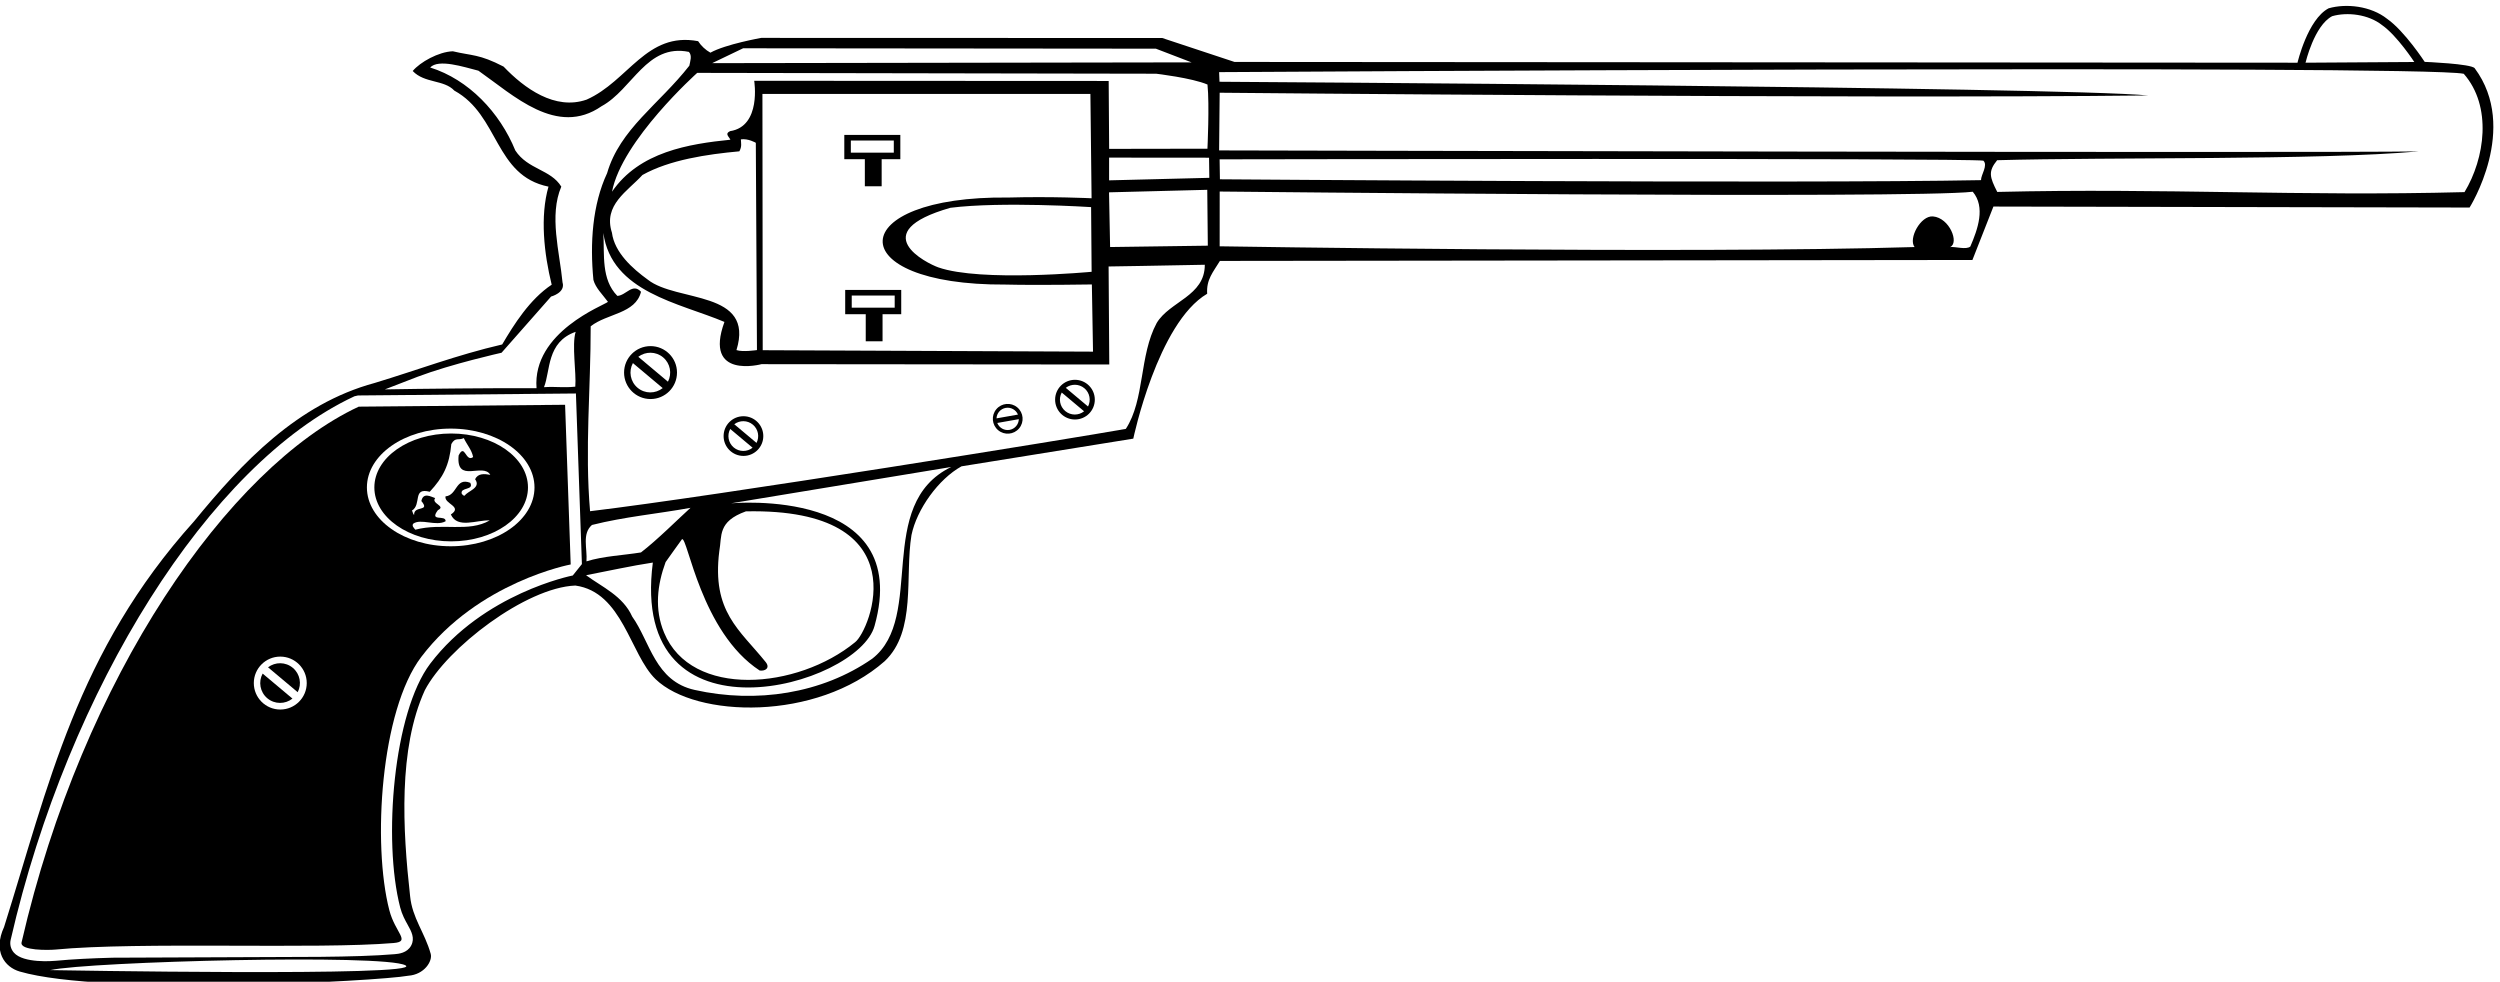
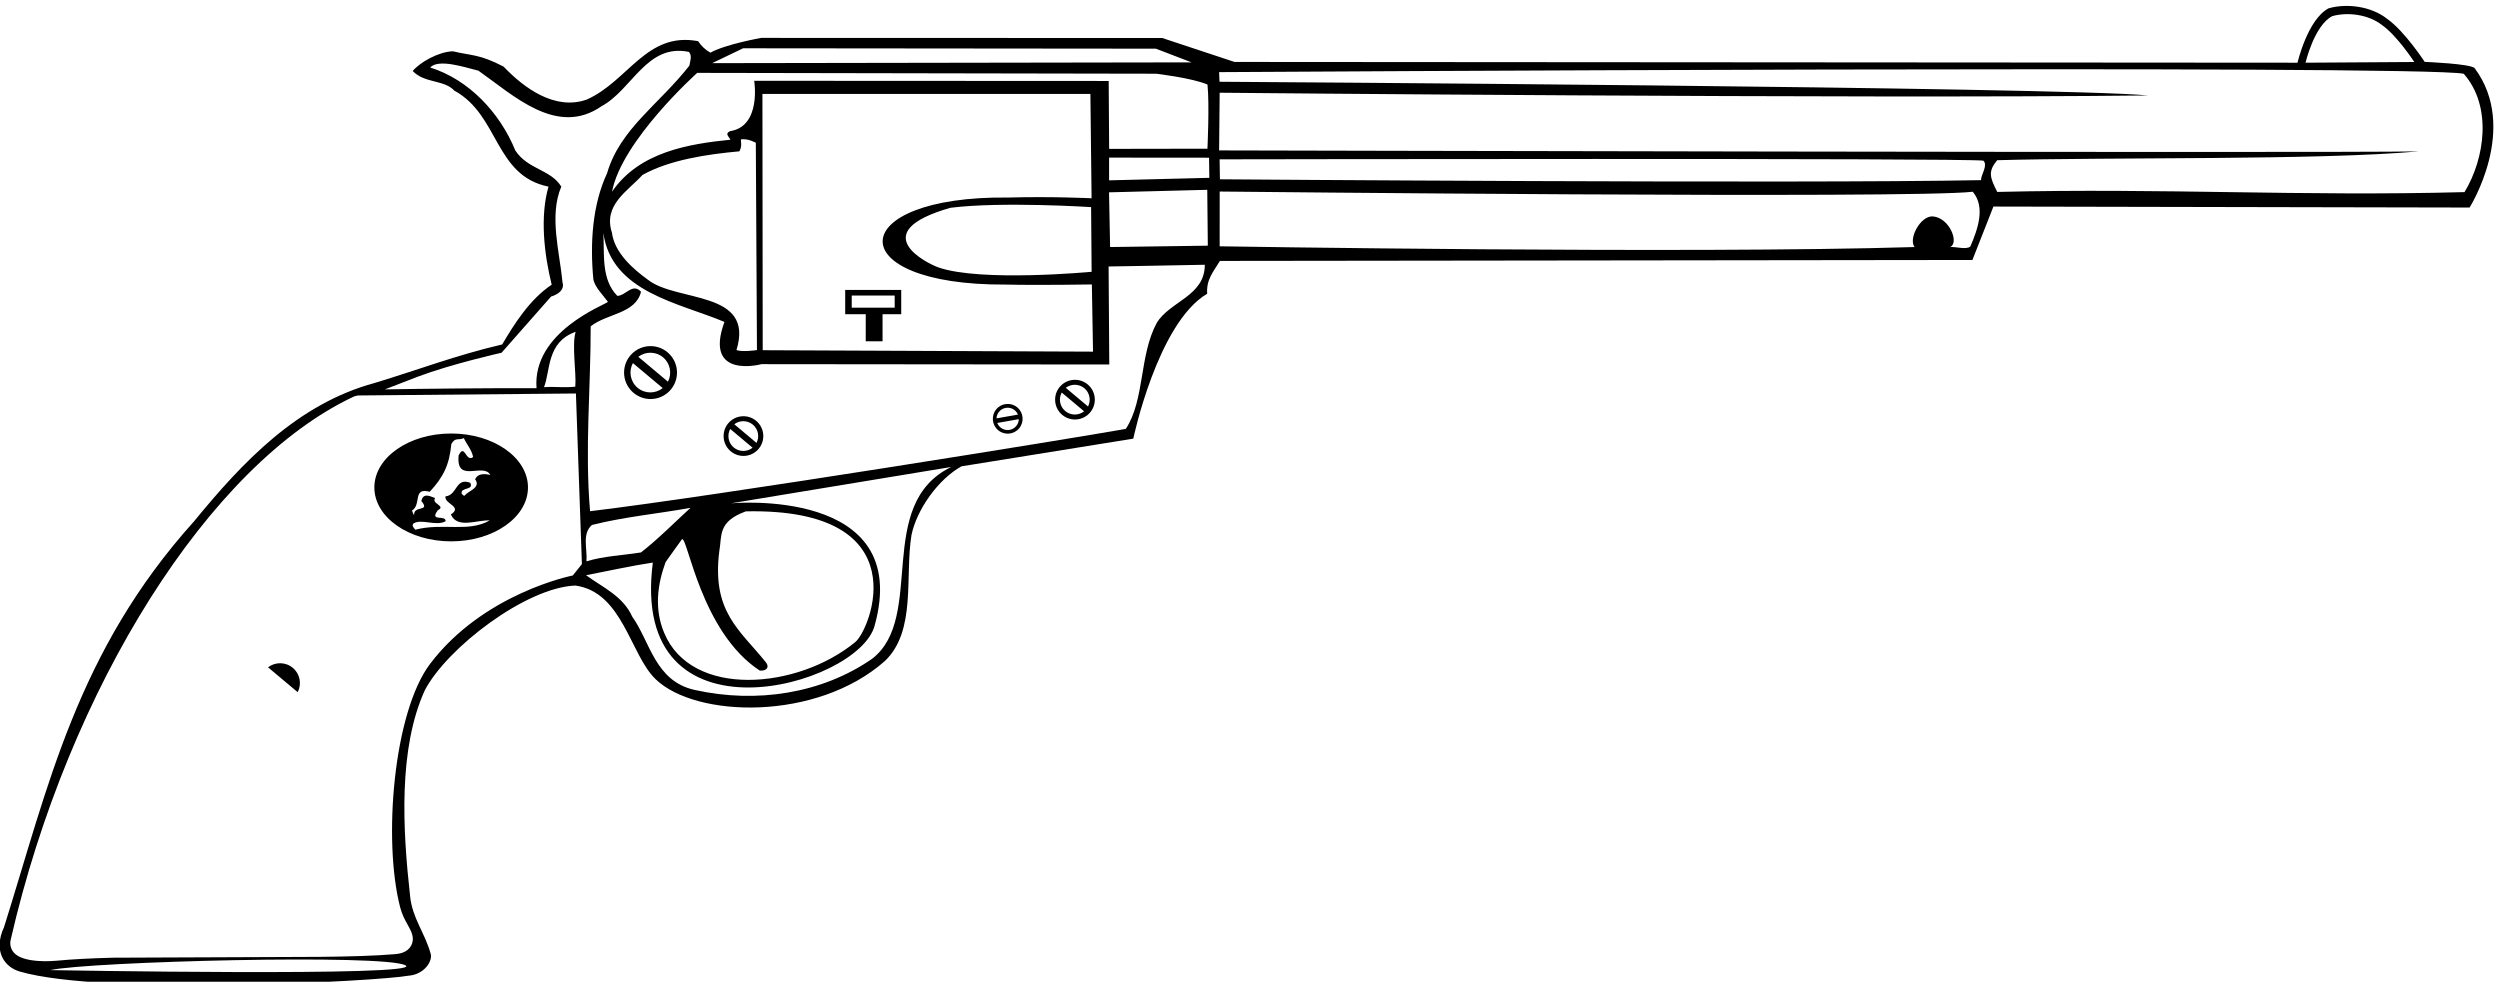
<svg xmlns="http://www.w3.org/2000/svg" version="1.1" id="svg1" width="718.069" height="281.974" viewBox="0 0 718.069 281.974">
  <defs id="defs1" />
  <g id="g1" transform="translate(-44.634,-376.054)">
    <path id="path1" d="m 5680,4965 c -7.24,9.74 -108.02,13.74 -108.02,13.74 0,0 -43.33,66.5 -81.25,93.05 -34.86,27.67 -88.43,33.58 -126.28,22.62 -45.34,-23.83 -67.17,-117.45 -67.17,-117.45 l -2295.64,1.65 -156.09,51.68 -866,0.25 c 0,0 -76.96,-13.62 -109.78,-31.94 -10.48,5.83 -20.04,14.78 -26.54,24.86 -111.83,21.04 -150.51,-86.23 -240.79,-126.23 -68.17,-23.84 -134.58,24.42 -179.33,71.32 -52.82,27.38 -68.07,23.12 -109.56,33.08 -30.84,-1 -70.84,-23.55 -86.68,-42.59 25.58,-26.95 67.49,-18.37 89.88,-42.34 97.45,-53.41 86.27,-183.43 203.34,-207.39 -18.47,-64.41 -9.68,-144.39 6.93,-211.76 -47.34,-31.39 -81.57,-86.03 -106.92,-129.05 -98.05,-22.76 -183.42,-55.39 -275.13,-83.09 C 977.277,4240.04 858.621,4113.46 754.723,3986.57 501.102,3705 439.797,3413.32 344.387,3110.4 c -24.242,-52.44 1.078,-86.62 33.89,-96.17 181.133,-52.72 774.373,-20.93 838.833,-9.07 35.18,2.45 52.98,31.89 48.67,47.28 -13.02,46.5 -39.88,77.07 -44.53,124.85 -16.02,143.54 -25.77,318.07 31.84,444.47 48.13,91.82 218.34,221.81 325.03,226.06 102.34,-14.15 118.14,-148.85 173.32,-202.2 87.3,-84.16 347.58,-90.87 494.74,38.82 68.88,65.03 43.27,183.43 57.86,272.4 11.55,55.95 58.5,121.12 108.03,148.46 l 371,59.79 c 0,0 52.43,249.81 159.56,312.91 -2.04,30.81 12.88,46.73 27.52,70.88 524.81,0.71 1625.11,2.05 1625.11,2.05 l 45.35,115.37 1028.32,-2.13 c 0,0 107.74,170.83 11.07,300.83 z m -307.93,112.39 c 32.37,9.36 78.17,4.31 107.98,-19.35 32.41,-22.69 69.47,-79.55 69.47,-79.55 l -234.87,-1.53 c 0,0 18.66,80.05 57.42,100.43 z m -3431.61,-69.28 891.38,-0.86 77.04,-29.58 -1035.34,-1.69 z m 891.97,-54.94 c 0,0 77.46,-9.04 110.86,-23.38 4.52,-44.11 -0.11,-138.56 -0.11,-138.56 l -212.25,-0.36 -1.03,146.63 -765.52,0.39 c 0,0 16.12,-98.34 -52.02,-108.72 -12.17,-5.54 -2.71,-11.41 0.6,-18.51 -89.23,-9.09 -196.73,-25.98 -255.64,-112.3 21.07,110.8 183.98,256.63 183.98,256.63 z m -318.97,-267.39 c -356.51,4.14 -365.73,-189.92 -6.33,-187.96 69.03,-1.75 186.46,0.25 186.46,0.25 l 2.5,-145.12 -713.34,3.11 -0.62,553.44 708.29,0.02 2.55,-225.33 c 0,0 -86.76,4.21 -179.51,1.59 z m 179.61,-160.37 c 0,0 -239.31,-22.63 -331.01,9.49 -24.4,8.54 -159.61,75.57 26,128.72 110.69,13.91 303.89,1.46 303.89,1.46 z m -958.53,-16.96 c -32.68,23.63 -71.89,58.37 -77.41,101.41 -19.47,60.08 34.11,89.61 65.89,124.61 58.62,32.79 139.52,44.7 209.29,51.1 5.83,10.48 3.54,17.61 3.27,25.83 15.88,2.32 32.28,-7.42 32.28,-7.42 l 2.46,-447.63 c 0,0 -30.73,-4.73 -44.26,-0.03 40,129.94 -129.19,102.72 -191.52,152.13 z M 1237.61,4298.8 c 73.48,27.72 181.13,51.79 181.13,51.79 l 106.97,121.34 c 0,0 31.63,8.24 24.72,30.65 -6.26,65.65 -29.41,144.13 -2.64,206.76 -22.84,37.32 -72.21,36.74 -99.29,78.04 -33.57,82.26 -100.71,153.13 -183.89,179.22 17.89,19.11 71.99,1.33 104.16,-6.88 75.83,-53.09 169.35,-143.68 265.95,-76.72 66.73,36.15 97.43,135.94 188.6,117.32 7.46,-7.99 2.73,-20.5 0.97,-29.82 -65.58,-83.76 -149.89,-136.62 -177.63,-232.2 -31.74,-67.93 -37.24,-151.46 -29.51,-230.45 4.68,-17.34 19.55,-31.26 31.39,-47.34 -7.99,-7.46 -163.6,-64.63 -154.24,-186.47 -75.21,0.59 -261.92,-1.27 -327.54,-2.6 z m 340.4,-21.49 c -26.92,-2.74 -40.74,0.63 -67.61,-1.09 14.17,35.32 5.29,97.45 68.39,119.55 -8.67,-28.4 1.77,-88.72 -0.78,-118.46 z M 443.926,3017.32 c 86.211,18.66 722.264,35.19 767.374,10.27 45.11,-24.91 -767.374,-10.27 -767.374,-10.27 z m 1128.614,852.23 c -1.97,-0.37 -192.25,-38.3 -307.87,-190.5 -79.35,-104.45 -102.36,-381.32 -64.85,-526.3 4.04,-15.64 10.59,-27.42 16.36,-37.81 7.81,-14.05 15.88,-28.58 7.35,-44.6 -8.7,-16.33 -27.67,-17.94 -35.77,-18.62 -42.17,-3.58 -97.93,-5.13 -161.15,-5.76 l -447.751,-1.84 c -46.16,-1.24 -87.73,-3.28 -121.714,-6.57 -7.204,-0.69 -70.883,-6.04 -91.5,17.44 -6.754,7.69 -9.325,17.77 -7.047,27.67 125.347,545.56 430.242,1028.09 741.442,1173.43 l 1.18,0.55 1.27,0.28 5.01,1.14 1.26,0.29 1.3,0.01 445.69,4.03 11.79,0.11 11.79,0.11 0.41,-11.79 0.42,-11.78 12.09,-344.85 c 0,0 -19.66,-24.63 -19.71,-24.64 z m 416.55,-186.89 c -56.03,69.66 -116.6,108.5 -100.11,239.24 6.12,33.14 -4.16,63.97 57.45,86.15 378.3,7.82 267.78,-258.4 235.84,-282.6 -124.21,-101.95 -353.68,-121.92 -412.5,20.59 -21.22,50.76 -14.71,103.45 3.25,152.41 10.8,15.78 23.62,32.67 35.42,49.52 12.17,5.55 40.98,-200.79 167.76,-283.68 12.4,-1.65 23.08,5.7 12.89,18.37 z m -269.24,236.68 c -39.92,-6.45 -81.04,-7.79 -117.71,-19.28 2.17,27.85 -10.18,59.35 11.83,78.59 70.43,17.74 140.44,23.87 212.86,37.03 -25.99,-23.48 -71.85,-69.46 -106.98,-96.34 z m 499.51,-229.45 c -108.66,-75.59 -250.54,-97.17 -383.23,-67.55 -86.03,18.8 -96.38,104.12 -135.2,158.42 -19.99,44.62 -64.86,63.74 -99.66,89.35 45,8.68 100.17,20.77 144.2,27.36 -52.51,-405.99 443.35,-267.97 478.87,-136.64 84.39,301.57 -309.93,264.6 -309.93,264.6 l 475.48,78.46 c -166.55,-80.69 -54.71,-324.04 -170.53,-414 z m 614.2,724.86 c -37.84,-70.19 -25.46,-165.49 -66.61,-228.58 -104.35,-18.85 -885.4,-145.25 -1157.04,-177.81 -11.57,133.41 1.57,266.59 1.34,399.33 35.11,27.9 96.89,26.84 108.7,74.56 -18.14,19.99 -32.65,-8.27 -51.16,-8.87 -35.13,35.89 -27.59,88.62 -30.17,135.87 17.57,-128.06 164.45,-151.04 261.49,-192.11 -45.79,-125.26 80.03,-91.2 80.03,-91.2 l 751.06,-0.73 -1.46,211.69 c 0,0 119.31,1.84 207.75,3.71 0.17,-67.92 -75.63,-78.63 -103.93,-125.86 z m -100.58,164.13 -2.31,118.14 212.14,5.44 1.2,-120.64 z m -2.17,144.03 0.02,49.09 215.83,-0.19 0.61,-43.45 z m 1859.9,-142.95 c -9.02,-7.49 -32.37,0.25 -43.65,-1.15 20.29,8.9 -1.18,63.22 -37.06,66.19 -26.59,2.2 -53.66,-48.08 -39.69,-66.14 -490.37,-15.02 -1500.72,1.6 -1500.72,1.6 l 0.05,118.27 c 0,0 1497.18,-15.99 1626.33,-0.44 27.84,-33.06 11,-80.74 -5.26,-118.33 z m 23.1,143.38 c -395.93,-7.8 -1643.67,1.86 -1643.67,1.86 l -0.67,43.08 c 0,0 1611.1,3.08 1649.37,-2.87 10.62,-9.94 -5.4,-30.76 -5.03,-42.07 z m 1044.15,-25.85 c -354.71,-9.54 -648.16,9.13 -1009.08,0.4 -16.49,32.4 -20.01,44.18 -0.23,68.5 240.58,6.84 692.88,-0.41 910.4,19.05 -208.77,-3.74 -2590.66,2.12 -2590.66,2.12 l 1.2,124.57 c 0,0 1373.52,-13.17 2005.13,-5.88 -193.04,18.38 -2005.49,29.58 -2005.49,29.58 l -0.81,20.78 c 0,0 2598.77,16.14 2687.92,-3.58 61.94,-70.53 45.56,-183.09 1.62,-255.54" style="fill:#000000;fill-opacity:1;fill-rule:nonzero;stroke:none" transform="matrix(0.133,0,0,-0.133,0,1056)" />
-     <path id="path2" d="m 2158.96,4768.58 h 44.36 v -58.48 h 36.31 v 58.48 h 40.33 v 52.44 h -121 z m 14.11,40.33 h 92.77 v -26.21 h -92.77 v 26.21" style="fill:#000000;fill-opacity:1;fill-rule:nonzero;stroke:none" transform="matrix(0.133,0,0,-0.133,0,1056)" />
    <path id="path3" d="m 2160.89,4433.81 h 44.36 v -58.48 h 36.3 v 58.48 h 40.34 v 52.44 h -121 z m 14.11,40.33 h 92.77 v -26.21 H 2175 v 26.21" style="fill:#000000;fill-opacity:1;fill-rule:nonzero;stroke:none" transform="matrix(0.133,0,0,-0.133,0,1056)" />
    <path id="path4" d="m 1740.5,4364.92 c -31.57,0 -57.16,-25.59 -57.16,-57.15 0,-31.56 25.59,-57.16 57.16,-57.16 31.56,0 57.15,25.6 57.15,57.16 0,31.56 -25.59,57.15 -57.15,57.15 z m -27.98,-89.99 c -15.9,13.35 -19.67,35.78 -10.1,53.33 l 64.37,-54.01 c -15.63,-12.48 -38.37,-12.66 -54.27,0.68 z m 65.59,13.13 -64.05,53.75 c 15.59,11.94 37.89,11.94 53.57,-1.2 15.66,-13.15 19.53,-35.12 10.48,-52.55" style="fill:#000000;fill-opacity:1;fill-rule:nonzero;stroke:none" transform="matrix(0.133,0,0,-0.133,0,1056)" />
    <path id="path5" d="m 1941.16,4213.5 c -23.68,0 -42.87,-19.19 -42.87,-42.87 0,-23.67 19.19,-42.86 42.87,-42.86 23.67,0 42.86,19.19 42.86,42.86 0,23.68 -19.19,42.87 -42.86,42.87 z m -20.99,-67.49 c -11.92,10.01 -14.75,26.83 -7.57,39.99 l 48.27,-40.51 c -11.71,-9.35 -28.77,-9.49 -40.7,0.52 z m 49.2,9.85 -48.04,40.31 c 11.7,8.95 28.42,8.95 40.17,-0.91 11.75,-9.86 14.65,-26.33 7.87,-39.4" style="fill:#000000;fill-opacity:1;fill-rule:nonzero;stroke:none" transform="matrix(0.133,0,0,-0.133,0,1056)" />
    <path id="path6" d="m 2487.25,4228.61 c -11.41,-13.6 -9.64,-33.88 3.96,-45.29 13.61,-11.42 33.88,-9.64 45.3,3.96 11.41,13.6 9.63,33.88 -3.96,45.29 -13.6,11.41 -33.88,9.64 -45.3,-3.96 z m 28.66,-44.59 c -11.5,-2.03 -22.52,4.45 -26.62,14.92 l 46.54,8.21 c -0.27,-11.24 -8.42,-21.11 -19.92,-23.13 z m -28.26,24.84 c 0.5,11.03 8.56,20.65 19.89,22.64 11.33,2 22.19,-4.27 26.43,-14.47 l -46.32,-8.17" style="fill:#000000;fill-opacity:1;fill-rule:nonzero;stroke:none" transform="matrix(0.133,0,0,-0.133,0,1056)" />
    <path id="path7" d="m 2657.08,4292.15 c -23.67,0 -42.86,-19.19 -42.86,-42.86 0,-23.68 19.19,-42.87 42.86,-42.87 23.67,0 42.87,19.19 42.87,42.87 0,23.67 -19.2,42.86 -42.87,42.86 z m -20.98,-67.49 c -11.93,10.01 -14.76,26.83 -7.58,39.99 l 48.28,-40.51 c -11.72,-9.35 -28.78,-9.49 -40.7,0.52 z m 49.19,9.84 -48.04,40.32 c 11.7,8.95 28.43,8.95 40.18,-0.91 11.75,-9.86 14.65,-26.33 7.86,-39.41" style="fill:#000000;fill-opacity:1;fill-rule:nonzero;stroke:none" transform="matrix(0.133,0,0,-0.133,0,1056)" />
-     <path id="path8" d="M 1110.28,4234.16 C 829.457,4103.01 514.344,3652.46 382.184,3077.24 c -4.211,-18.32 59.863,-16.83 72.632,-15.6 180.114,17.4 566.434,0.25 730.894,14.19 37.67,3.19 3.42,21.63 -9.32,70.85 -36.94,142.8 -18.84,431.37 69.01,547.01 123.42,162.47 322.67,199.65 322.67,199.65 l -12.1,344.85 z M 940.879,3580.07 c -31.563,0 -57.152,25.59 -57.152,57.15 0,31.56 25.589,57.15 57.152,57.15 31.562,0 57.152,-25.59 57.152,-57.15 0,-31.56 -25.59,-57.15 -57.152,-57.15 z m 368.051,352.59 c -99.95,0 -180.97,56.89 -180.97,127.05 0,70.18 81.02,127.06 180.97,127.06 99.93,0 180.96,-56.88 180.96,-127.06 0,-70.16 -81.03,-127.05 -180.96,-127.05" style="fill:#000000;fill-opacity:1;fill-rule:nonzero;stroke:none" transform="matrix(0.133,0,0,-0.133,0,1056)" />
-     <path id="path9" d="m 912.902,3604.39 c 15.903,-13.35 38.649,-13.17 54.27,-0.69 l -64.371,54.01 c -9.571,-17.55 -5.801,-39.98 10.101,-53.32" style="fill:#000000;fill-opacity:1;fill-rule:nonzero;stroke:none" transform="matrix(0.133,0,0,-0.133,0,1056)" />
    <path id="path10" d="m 968.008,3670.05 c -15.668,13.15 -37.969,13.15 -53.567,1.21 l 64.055,-53.74 c 9.047,17.43 5.18,39.39 -10.488,52.53" style="fill:#000000;fill-opacity:1;fill-rule:nonzero;stroke:none" transform="matrix(0.133,0,0,-0.133,0,1056)" />
    <path id="path11" d="m 1309.93,4176.19 c -91.61,0 -165.88,-52.15 -165.88,-116.48 0,-64.32 74.27,-116.46 165.88,-116.46 91.62,0 165.89,52.14 165.89,116.46 0,64.33 -74.27,116.48 -165.89,116.48 z m 29.36,-134.21 c -3.57,-0.48 -5.02,2.32 -6.57,4.25 -3.67,14.49 27.15,6.67 18.45,23.48 -32.08,12.36 -27.62,-26.86 -53.41,-29.28 -3.57,-16.33 38.06,-21.82 11.5,-39.13 14.12,-31.48 55.94,-11.47 83.95,-12.82 -46.07,-26.57 -101.72,-4.57 -160.64,-20.04 -3.09,3.86 -7.92,7.92 -4.73,12.85 16.32,12.27 49.46,-6.36 70.12,5.42 0.77,14.88 -36.32,-2.13 -16.71,23.86 18.64,9.38 -15.17,14 -5.9,26.18 -8.51,2.7 -25.8,13.42 -29.76,-6.39 20.2,-24.23 -16.8,-8.69 -15.64,-29.95 -2.74,1.47 -3.07,7.55 -4.74,9.25 21.63,13.35 0.45,50.74 38.44,40.7 28.98,31.12 42.49,57.78 46.63,103.09 8.79,15.75 15.74,7.06 26.95,12.85 6.38,-13.9 17.4,-25.69 20.11,-40.95 -16.33,-12.27 -17.69,31.01 -31.3,3.47 -5.98,-61.82 52.94,-14.66 68.4,-41.9 -12.08,2.22 -26.85,3.85 -32.74,-9.58 13.72,-19.12 -16.9,-25.41 -22.41,-35.36" style="fill:#000000;fill-opacity:1;fill-rule:nonzero;stroke:none" transform="matrix(0.133,0,0,-0.133,0,1056)" />
  </g>
</svg>